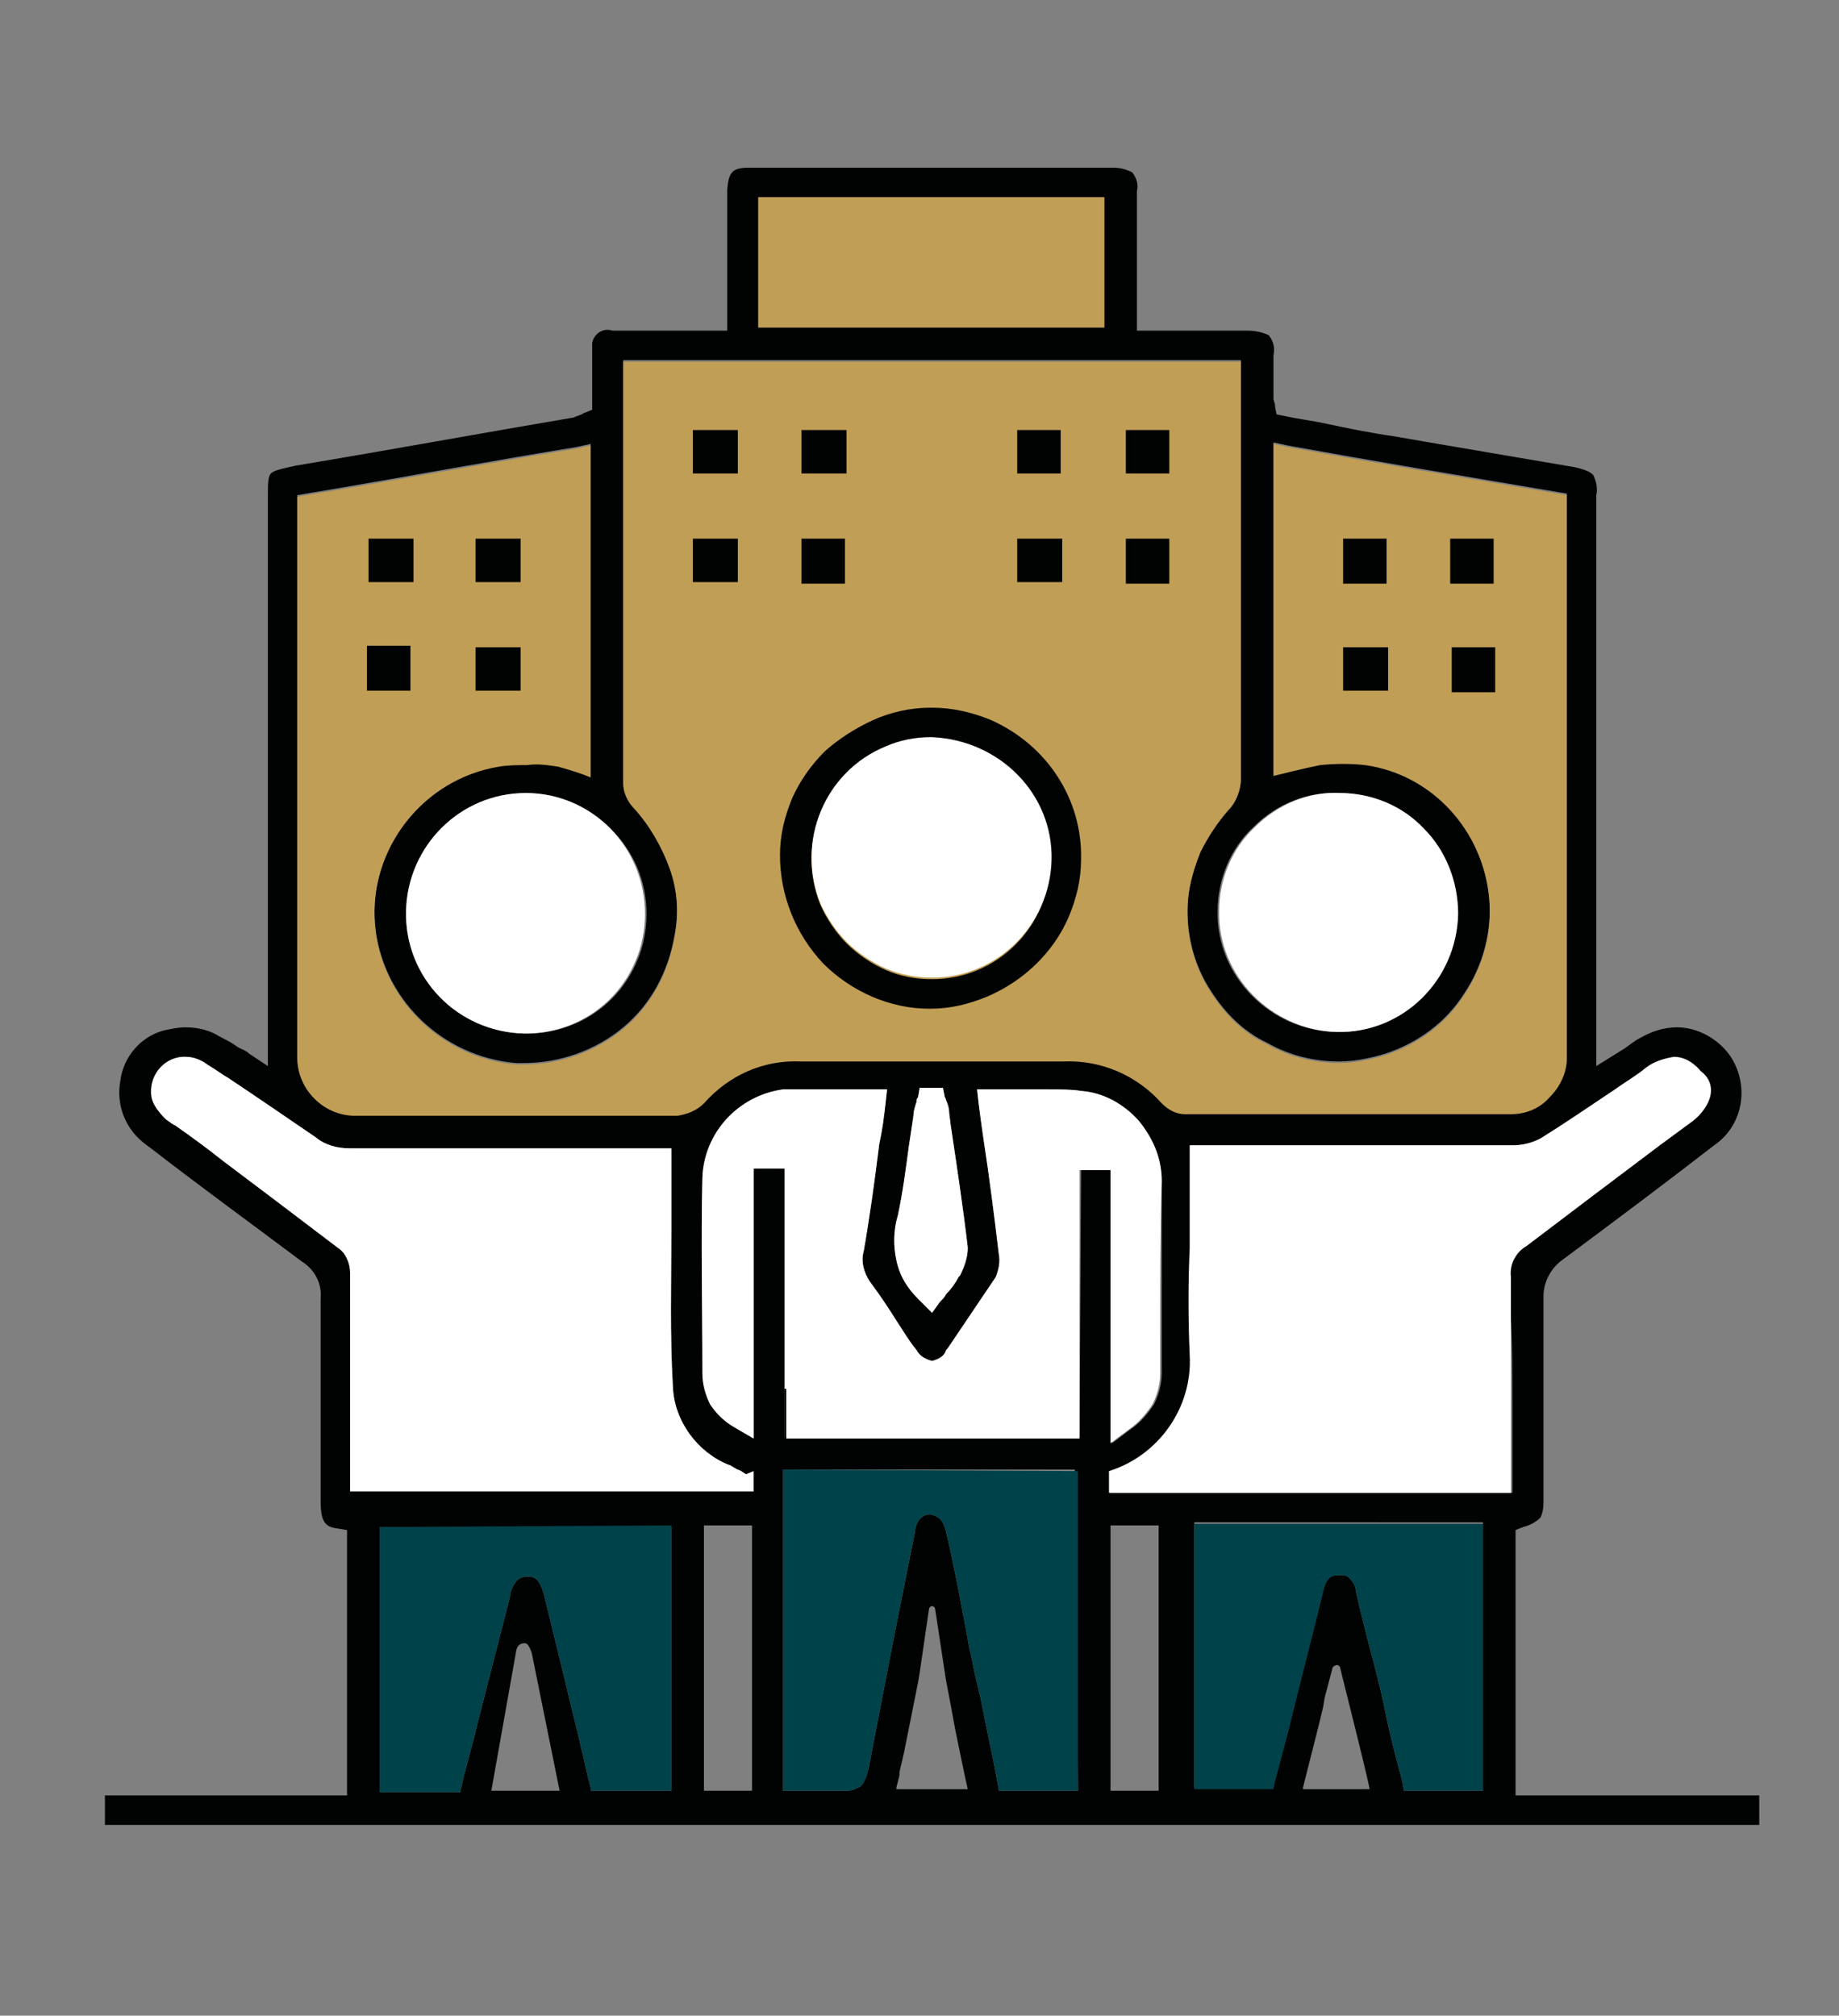
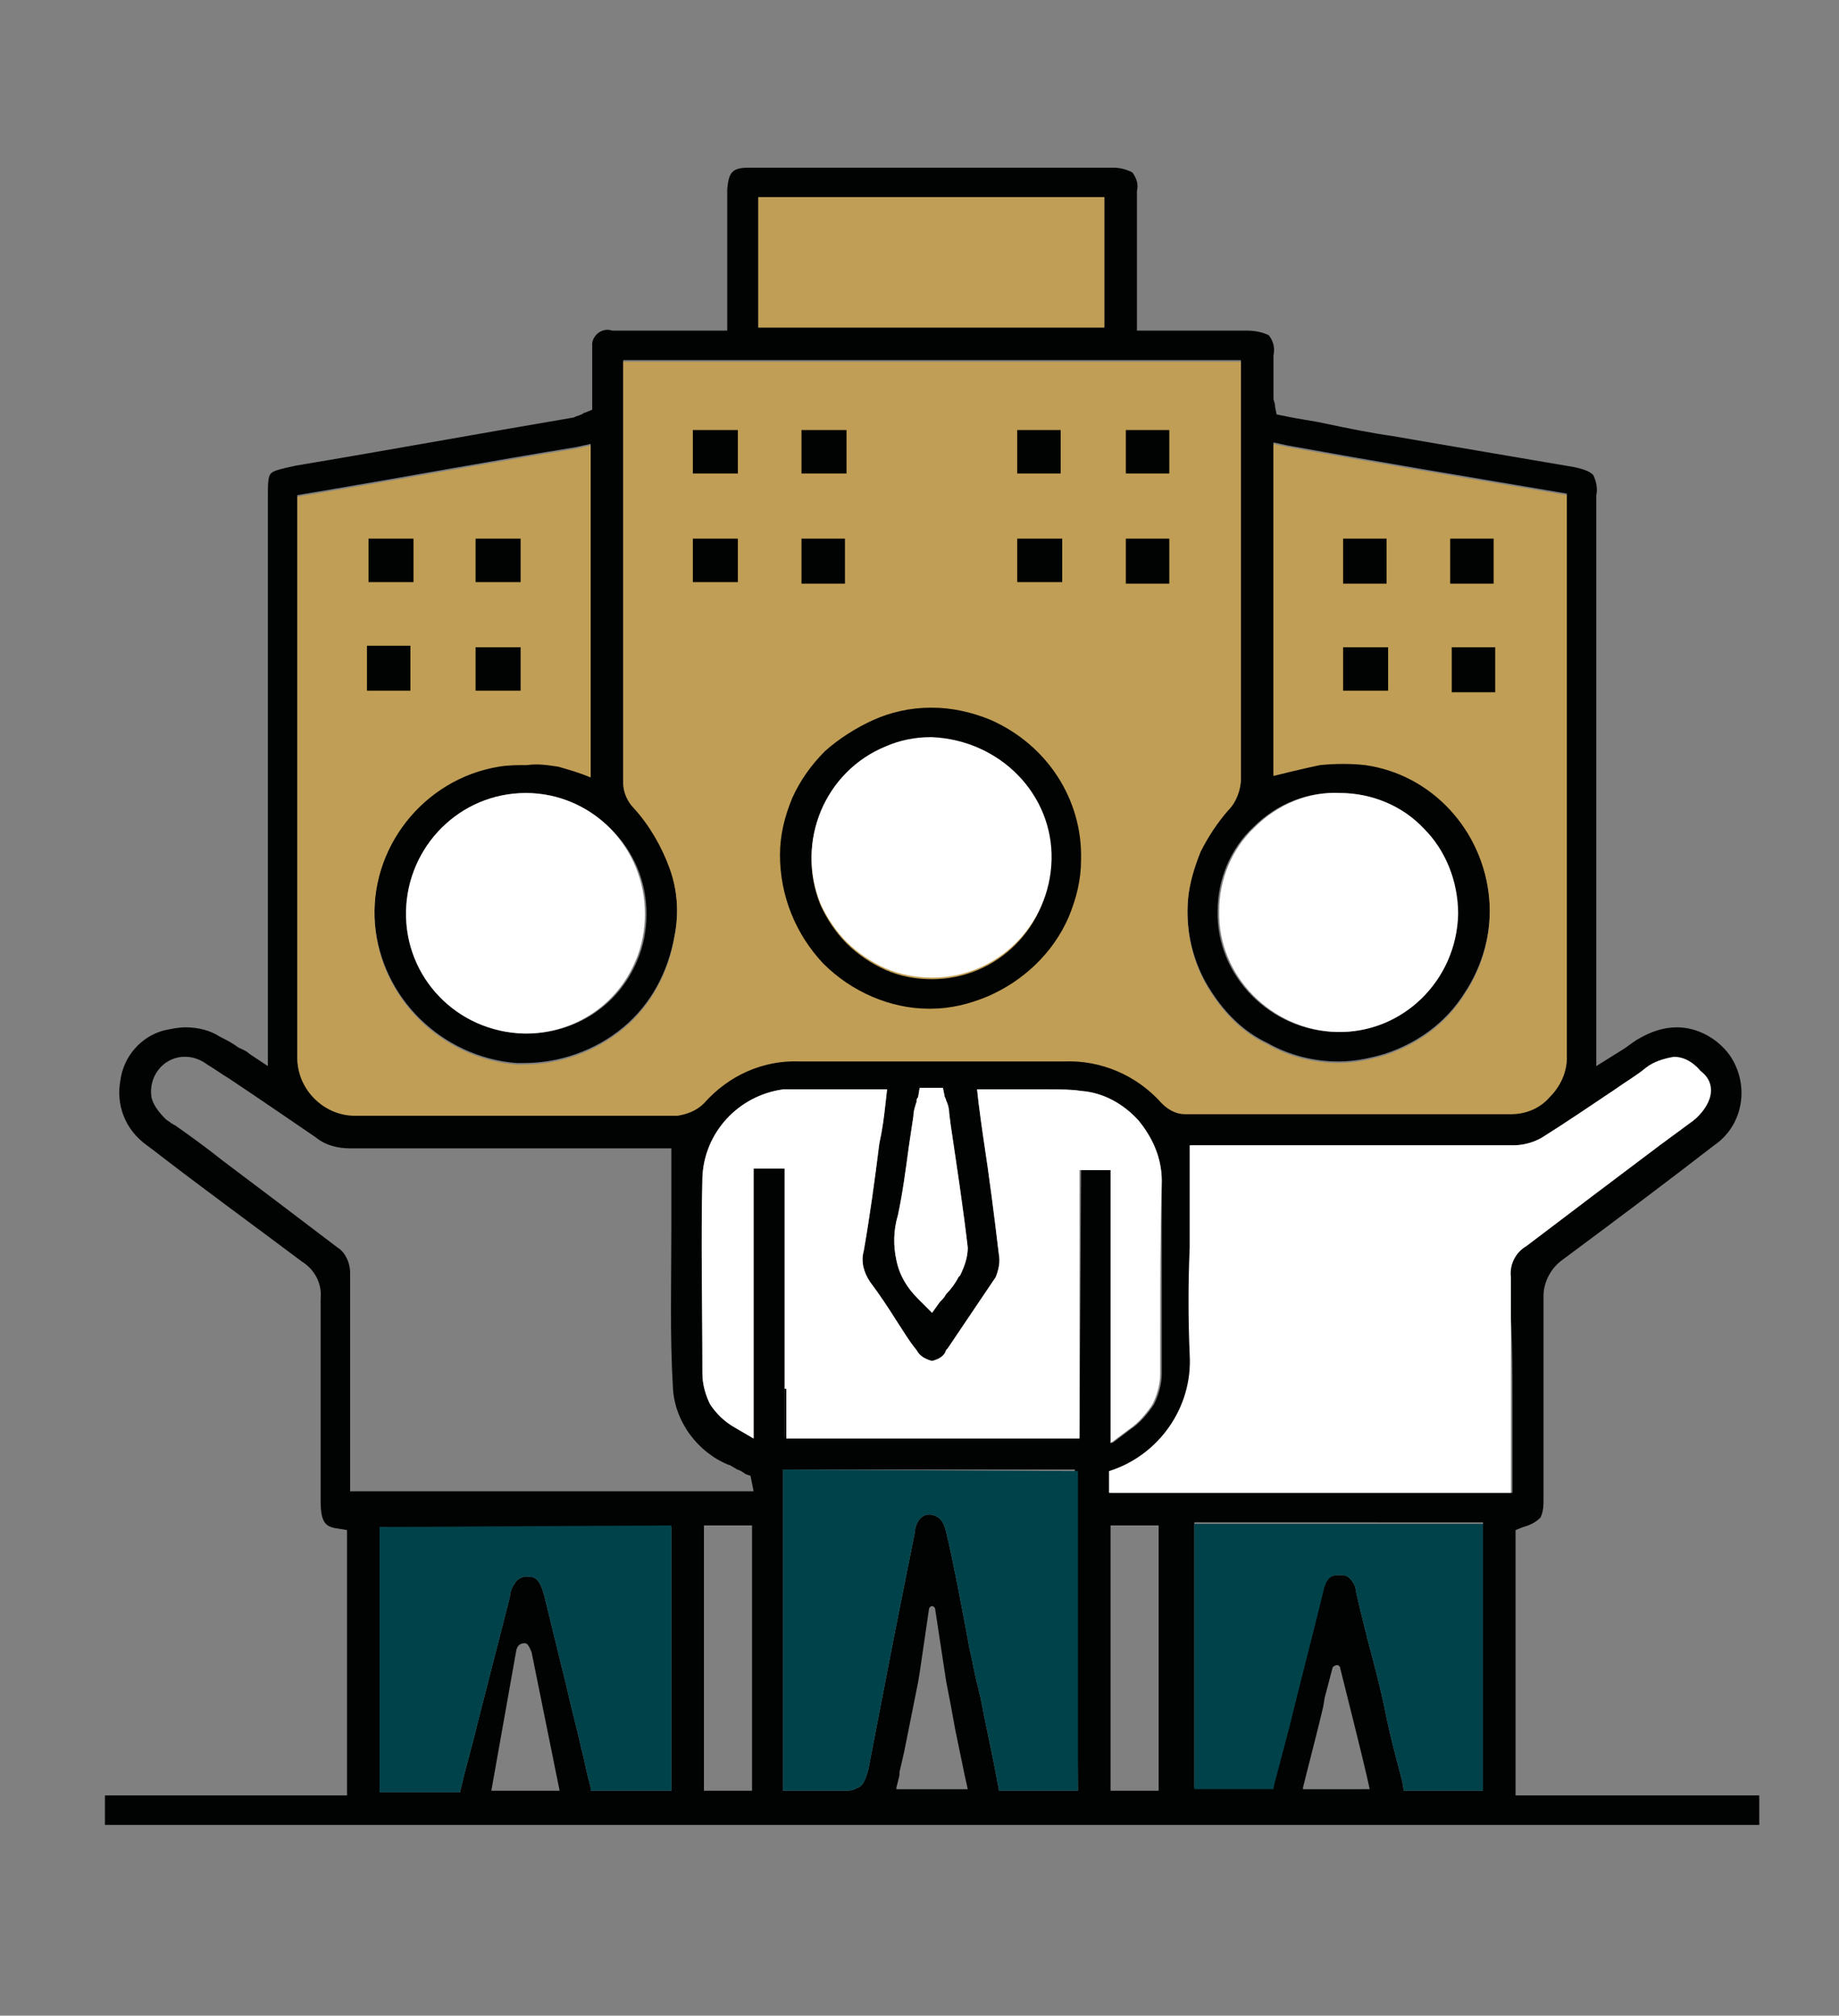
<svg xmlns="http://www.w3.org/2000/svg" version="1.1" id="Calque_1" x="0px" y="0px" viewBox="0 0 118.5 129.9" style="enable-background:new 0 0 118.5 129.9;" xml:space="preserve">
  <rect x="0" y="0" width="118.5" height="129.9" fill="#808080" stroke="none" />
  <style type="text/css">
	.st0{fill:#010202;}
	.st1{fill:#FFFFFF;}
	.st2{fill:#C09E55;}
	.st3{fill:#00424A;}
</style>
  <g id="Groupe_271" transform="translate(-705.44 -1872.593)">
    <path id="Tracé_304" class="st0" d="M803.1,1988v-16.8l0.5-0.2c0.4-0.1,0.8-0.3,1.1-0.6c0.2-0.4,0.2-0.8,0.2-1.2   c0-1.1,0-2.2,0-3.2c0-3.2,0-6.5,0-9.7c0-0.1,0-0.1,0-0.2c0-0.9,0.5-1.8,1.2-2.3c3.5-2.6,6.7-5,9.8-7.4c1.9-1.3,2.3-3.9,1-5.8   c0,0,0,0,0,0c0,0,0,0,0,0c-0.8-1.1-2.1-1.8-3.4-1.8c-0.9,0-1.7,0.3-2.4,0.7c-0.4,0.2-0.7,0.5-1.2,0.8l-1.6,1v-2.9   c0-11.1,0-22.6,0-33.9c0.1-0.4,0-0.9-0.2-1.3c-0.3-0.3-0.8-0.4-1.2-0.5c-2.9-0.5-5.9-1-8.8-1.5l-2.9-0.5c-1.4-0.2-2.9-0.5-4.3-0.8   c-0.9-0.2-1.8-0.3-2.7-0.5l-0.5-0.1l-0.1-0.5c0,0,0-0.1,0-0.1c0-0.1-0.1-0.3-0.1-0.4c0-0.5,0-1,0-1.4s0-0.9,0-1.4   c0.1-0.5,0-0.9-0.3-1.3c-0.4-0.2-0.9-0.3-1.4-0.3h-7.1v-9c0.1-0.4,0-0.8-0.3-1.2c-0.4-0.2-0.8-0.3-1.2-0.3h-19.4   c-1.6,0-2.9,0-4.1,0c-1.1,0-1.3,0.3-1.4,1.4v9.1h-4.6c-1.1,0-2,0-2.8,0c-0.6-0.2-1.2,0.2-1.3,0.8c0,0.2,0,0.4,0,0.5   c0,0.7,0,1.5,0,2.2c0,0.4,0,0.8,0,1.1v0.5l-0.5,0.2c-0.1,0-0.1,0.1-0.2,0.1c-0.2,0.1-0.3,0.1-0.5,0.2c-5.9,1-11.9,2.1-17.9,3.1   c-0.9,0.2-1.4,0.3-1.6,0.5s-0.2,0.7-0.2,1.6v36.6l-1.2-0.8c-0.2-0.2-0.5-0.3-0.7-0.4c-0.4-0.3-0.8-0.5-1.2-0.7   c-0.6-0.4-1.4-0.6-2.2-0.6c-0.5,0-0.9,0.1-1.4,0.2c-1.5,0.4-2.6,1.7-2.8,3.2c-0.3,1.6,0.3,3.2,1.7,4.2l0.4,0.3   c3.1,2.4,6.4,4.8,9.6,7.2c0.8,0.5,1.3,1.4,1.2,2.4c0,2.2,0,4.5,0,6.7c0,2.1,0,4.2,0,6.3c0,1.4,0.3,1.7,1.1,1.8l0.6,0.1v17.1h-15.6   v1.9h106.6v-1.9H803.1z M786.2,1925.9c1.5-1.5,3.5-2.3,5.5-2.2c2,0,4,0.8,5.4,2.3c1.5,1.5,2.3,3.5,2.2,5.5   c-0.1,4.3-3.6,7.7-7.8,7.6s-7.7-3.6-7.6-7.8C783.9,1929.3,784.7,1927.3,786.2,1925.9L786.2,1925.9z M754.3,1885.3h22.3v8.4h-22.3   V1885.3z M744.8,1926c1.5,1.5,2.3,3.4,2.3,5.5c0,1-0.2,2.1-0.6,3c-1.2,2.9-4,4.7-7.1,4.7h-0.1c-4.3-0.1-7.7-3.6-7.6-7.9   c0.1-4.2,3.5-7.6,7.7-7.6h0C741.3,1923.7,743.3,1924.5,744.8,1926L744.8,1926z M724.6,1904.5l1.8-0.3c5.3-0.9,10.7-1.9,16.2-2.8   l0.9-0.2v21.4c-0.7-0.3-1.4-0.5-2.1-0.7c-0.7-0.1-1.3-0.2-2-0.1c-0.6,0-1.2,0-1.8,0.1c-4.9,0.8-8.4,5.3-8,10.2   c0.4,4.8,4.3,8.6,9.1,9c0.2,0,0.3,0,0.5,0c2.3,0,4.6-0.8,6.4-2.3c1.8-1.5,2.9-3.6,3.3-5.9c0.3-1.5,0.2-3-0.3-4.4   c-0.5-1.4-1.3-2.8-2.3-3.9c-0.4-0.4-0.7-1-0.7-1.6c0-5.1,0-10.3,0-15.4v-11.8h39.8l0,0.7c0,0.1,0,0.2,0,0.3c0,0.2,0,0.5,0,0.8v0   c0,8.2,0,16.7,0,25.1c0,0.7-0.3,1.5-0.8,2c-0.7,0.8-1.3,1.7-1.8,2.7c-0.4,1-0.7,2-0.8,3c-0.2,2.1,0.3,4.3,1.5,6.1   c0.9,1.4,2.1,2.6,3.6,3.3c1.4,0.8,3,1.2,4.6,1.2c1,0,2-0.2,3-0.5c2.1-0.7,3.9-2,5.1-3.9c1.2-1.8,1.8-4,1.6-6.2   c-0.4-4.4-3.7-8-8-8.6c-0.9-0.1-1.9-0.1-2.9,0c-1,0.2-3,0.7-3,0.7v-21.4l0.9,0.2c5.5,1,10.9,1.9,17.4,3l0.6,0.1v36.3   c0,0.9-0.4,1.8-1.1,2.5c-0.6,0.7-1.5,1.1-2.5,1.1c-2.8,0-5.6,0-8.4,0c-4.2,0-8.4,0-12.6,0c-0.6,0-1.1-0.3-1.5-0.7   c-1.6-1.8-3.9-2.8-6.3-2.7h0c-1.7,0-3.5,0-5.6,0H757c-2.4-0.1-4.6,0.9-6.2,2.7l0,0c-0.5,0.5-1.1,0.7-1.7,0.8c-2,0-4.1,0-6.3,0   s-4.5,0-6.9,0c-2.3,0-4.8,0-7.6,0c-2,0-3.7-1.7-3.7-3.7L724.6,1904.5z M767.8,1953c0,0.6-0.2,1.2-0.5,1.8l-0.1,0.1   c-0.2,0.4-0.5,0.8-0.8,1.1c-0.1,0.2-0.2,0.3-0.4,0.5l-0.5,0.7l-0.6-0.6l-0.1-0.1c-0.1-0.1-0.1-0.1-0.2-0.2l0,0   c-0.7-0.7-1.2-1.5-1.4-2.5c-0.2-0.9-0.2-1.9,0.1-2.9c0.3-1.4,0.5-2.9,0.7-4.4c0.1-0.7,0.2-1.3,0.3-2c0-0.3,0.1-0.6,0.2-0.9   c0-0.1,0-0.2,0.1-0.3l0.1-0.6h1.5l0.1,0.5c0,0.1,0.1,0.2,0.1,0.3c0.1,0.2,0.2,0.5,0.2,0.8l0.1,0.8   C767.1,1947.8,767.5,1950.4,767.8,1953L767.8,1953z M737.1,1988l1.6-9c0.1-0.6,0.6-0.5,0.6-0.5c0.2,0,0.4,0.6,0.4,0.6l1.8,8.9   L737.1,1988z M748.7,1988h-5.2l0-0.2l-0.1-0.4c-0.2-0.7-0.3-1.4-0.5-2.1c-0.3-1.4-0.7-2.8-1-4.2l-0.2-0.8c-0.4-1.6-0.8-3.3-1.2-4.9   c-0.3-1.1-0.6-1.2-1.1-1.2c-0.3,0-0.5,0.1-0.7,0.3c-0.2,0.3-0.4,0.6-0.4,1c-0.7,2.7-1.4,5.5-2.1,8.2c-0.3,1.3-0.7,2.6-1,3.9   l-0.1,0.4l0,0.1h-5.2v-17.1h18.8L748.7,1988z M753.9,1988h-3.1v-17.1h3.1V1988z M754,1968.7h-26v-5.3c0-2.9,0-5.9,0-8.8   c0-0.6-0.3-1.3-0.8-1.6c-2.5-1.9-5-3.8-7.4-5.6c-1-0.8-2.1-1.6-3.1-2.3h0c-0.1,0-0.1-0.1-0.2-0.1c-0.1-0.1-0.3-0.2-0.4-0.3   c-0.4-0.4-0.8-0.9-0.9-1.4c-0.2-1.3,0.7-2.5,2-2.6c0.1,0,0.1,0,0.2,0c0.5,0,1,0.2,1.4,0.5c0.5,0.3,0.9,0.6,1.4,0.9   c1.8,1.2,3.7,2.5,5.6,3.8c0.6,0.5,1.4,0.7,2.2,0.7h0c2.7,0,5.6,0,9.4,0h11.3v0.8c0,1.5,0,3,0,4.4c0,3.5-0.1,6.8,0.1,10.2   c0.1,2.2,1.6,4.2,3.6,5h0c0.1,0,0.2,0.1,0.2,0.1c0.1,0,0.1,0.1,0.2,0.1c0.1,0.1,0.2,0.1,0.4,0.2l0.3,0.2l0.3,0.1L754,1968.7z    M763.2,1987.9l0-0.1l0.2-0.8l0-0.2l0.3-1.3c0.3-1.5,0.6-3,0.9-4.5l0.1-0.6l0.6-4.1c0-0.1,0.1-0.2,0.2-0.2s0.2,0.1,0.2,0.2l0.7,4.6   c0.2,1,0.4,2.1,0.6,3.2c0.2,1,0.4,1.9,0.6,2.9l0.2,0.9L763.2,1987.9z M774.9,1988h-5.1l0-0.1l-0.1-0.5c-0.3-1.7-0.7-3.4-1.1-5.5   c-0.1-0.3-0.1-0.5-0.2-0.8c-0.2-0.8-0.3-1.5-0.5-2.3l-0.2-1.1c-0.4-2.1-0.8-4.3-1.3-6.4c-0.2-0.8-0.5-1-1-1.1h-0.1   c-0.6,0-0.9,0.7-0.9,1.1c-0.3,1.5-0.6,3-0.9,4.5c-0.7,3.5-1.4,7.2-2.1,10.8c-0.1,0.4-0.2,0.7-0.4,1c-0.1,0.1-0.2,0.2-0.3,0.2   c-0.3,0.2-0.6,0.2-0.9,0.2c-0.1,0-0.1,0-0.2,0c-0.3,0-0.6,0-1,0c-0.3,0-0.6,0-0.9,0c-0.3,0-0.6,0-1,0h-0.8v-19.7h0v-1h18.8   L774.9,1988z M775,1965.2h-19v-17.3h-2v17.4l-1.2-0.7c-0.7-0.4-1.2-0.9-1.6-1.5c-0.3-0.6-0.5-1.3-0.5-2c0-4.4-0.1-8.5,0-12.6   c0.1-2.9,2.3-5.3,5.2-5.7h0c0.3,0,0.6,0,0.9,0h0.2c1.5,0,3,0,4.7,0h0.9l-0.1,0.9c-0.1,0.9-0.2,1.7-0.4,2.6c-0.3,2.4-0.6,4.6-1,6.9   v0c-0.2,0.7,0,1.4,0.4,2c0.6,0.8,1.2,1.7,1.7,2.5c0.4,0.6,0.8,1.3,1.3,1.9c0.2,0.4,0.6,0.6,1,0.7c0.4-0.1,0.8-0.3,0.9-0.7l0.1-0.1   c1-1.5,2.1-3.1,3.1-4.6c0.2-0.5,0.3-1,0.2-1.5c-0.3-2.5-0.6-4.9-1-7.5c-0.1-0.7-0.2-1.4-0.3-2.2l-0.1-0.9h0.9c0.6,0,1.2,0,1.8,0   s1.2,0,1.8,0c0.9,0,1.6,0,2.2,0.1c1.4,0.1,2.7,0.8,3.7,1.9c0.9,1.1,1.5,2.4,1.5,3.9c0,3.4,0,6.9,0,10.3c0,0.7,0,1.4,0,2.1   c0,0.7-0.2,1.4-0.5,2c-0.4,0.6-0.9,1.2-1.5,1.6l-1.2,0.9v-17.6h-2L775,1965.2z M780.1,1988H777v-17.1h3.1V1988z M789.4,1987.9   l0-0.1l0.2-0.8c0.4-1.6,0.8-3.1,1.1-4.4l0.1-0.6l0.5-1.9c0-0.1,0.2-0.2,0.3-0.2c0.1,0,0.2,0.1,0.2,0.2c0.5,2,1.4,5.6,1.7,6.9   l0.2,0.9H789.4z M801,1988h-5.1l-0.1-0.6c-0.4-1.5-0.8-3-1.1-4.5s-0.7-3-1.1-4.5c-0.1-0.3-0.1-0.5-0.2-0.8   c-0.2-0.8-0.4-1.6-0.6-2.5c0-0.3-0.2-0.6-0.4-0.8c-0.2-0.2-0.4-0.2-0.7-0.2h0c-0.4,0-0.8,0.1-1,1c-0.7,2.9-1.5,5.9-2.2,8.8   c-0.3,1.1-0.6,2.3-0.9,3.4l-0.1,0.4l0,0.1h-5.1v-17.1H801L801,1988z M802.9,1963.4c0,1.1,0,2.3,0,3.4l0,2h-25.9v-1.4   c3.2-1,5.4-4.1,5.2-7.5c-0.1-2.3-0.1-4.6,0-6.9c0-1,0-2,0-3v-3.6h10.3c2.9,0,6.8,0,10.6,0c0.6,0,1.3-0.2,1.8-0.5   c1.6-1,3.2-2.1,4.7-3.1c0.7-0.5,1.4-0.9,2-1.4c0.5-0.4,1.2-0.6,1.8-0.6c0.7,0,1.3,0.4,1.7,0.9l0,0c0.4,0.5,0.5,1.2,0.3,1.8   c-0.2,0.6-0.7,1.2-1.3,1.6l-1.9,1.4c-2.8,2.1-5.7,4.3-8.6,6.5c-0.7,0.4-1.1,1.2-1,2C802.9,1957.7,802.9,1960.6,802.9,1963.4   L802.9,1963.4z" />
    <path id="Tracé_305" class="st1" d="M767.8,1953c0,0.6-0.2,1.2-0.5,1.8l-0.1,0.1c-0.2,0.4-0.5,0.8-0.8,1.1   c-0.1,0.2-0.2,0.3-0.4,0.5l-0.5,0.7l-0.6-0.6l-0.1-0.1c-0.1-0.1-0.1-0.1-0.2-0.2l0,0c-0.7-0.7-1.2-1.5-1.4-2.5   c-0.2-0.9-0.2-1.9,0.1-2.9c0.3-1.4,0.5-2.9,0.7-4.4c0.1-0.7,0.2-1.3,0.3-2c0-0.3,0.1-0.6,0.2-0.9c0-0.1,0-0.2,0.1-0.3l0.1-0.6h1.5   l0.1,0.5c0,0.1,0.1,0.2,0.1,0.3c0.1,0.2,0.2,0.5,0.2,0.8l0.1,0.8C767.1,1947.8,767.5,1950.4,767.8,1953z" />
    <path id="Tracé_306" class="st1" d="M747,1931.5c0,1-0.2,2.1-0.6,3c-1.2,2.9-4,4.7-7.1,4.7h-0.1c-4.3-0.1-7.7-3.6-7.6-7.9   c0.1-4.2,3.5-7.6,7.7-7.6h0C743.6,1923.7,747,1927.2,747,1931.5C747,1931.4,747,1931.5,747,1931.5L747,1931.5z" />
    <path id="Tracé_307" class="st1" d="M799.4,1931.5c-0.1,4.3-3.6,7.7-7.8,7.6s-7.7-3.6-7.6-7.8c0-2,0.8-4,2.3-5.4   c1.5-1.5,3.5-2.3,5.5-2.2c2,0,4,0.8,5.4,2.3C798.6,1927.4,799.4,1929.4,799.4,1931.5L799.4,1931.5z" />
    <path id="Tracé_308" class="st1" d="M815.6,1943.4c-0.2,0.6-0.7,1.2-1.3,1.6l-1.9,1.4c-2.8,2.1-5.7,4.3-8.6,6.5   c-0.7,0.4-1.1,1.2-1,2c0,2.8,0,5.7,0,8.5c0,1.1,0,2.3,0,3.4l0,2h-25.9v-1.4c3.2-1,5.4-4.1,5.2-7.5c-0.1-2.3-0.1-4.6,0-6.9   c0-1,0-2,0-3v-3.6h10.3c2.9,0,6.8,0,10.6,0c0.6,0,1.3-0.2,1.8-0.5c1.6-1,3.2-2.1,4.7-3.1c0.7-0.5,1.4-0.9,2-1.4   c0.5-0.4,1.2-0.6,1.8-0.7c0.7,0,1.3,0.4,1.7,0.9l0,0C815.7,1942.1,815.8,1942.8,815.6,1943.4z" />
    <path id="Tracé_309" class="st1" d="M780.2,1959c0,0.7,0,1.4,0,2.1c0,0.7-0.2,1.4-0.5,2c-0.4,0.6-0.9,1.2-1.5,1.6l-1.2,0.9v-17.6   h-2v17.3h-18.9v-3.2H756v-14.2h-2v17.4l-1.2-0.7c-0.7-0.4-1.2-0.9-1.6-1.5c-0.3-0.6-0.5-1.3-0.5-2c0-4.4-0.1-8.5,0-12.6   c0.1-2.9,2.3-5.3,5.2-5.7h0c0.3,0,0.6,0,0.9,0h0.2c1.5,0,3,0,4.7,0h0.9l-0.1,0.9c-0.1,0.9-0.2,1.7-0.4,2.6c-0.3,2.4-0.6,4.6-1,6.9   v0c-0.2,0.7,0,1.4,0.4,2c0.6,0.8,1.2,1.7,1.7,2.5c0.4,0.6,0.8,1.3,1.3,1.9c0.2,0.4,0.6,0.6,1,0.7c0.4-0.1,0.8-0.3,0.9-0.7l0.1-0.1   c1-1.5,2.1-3.1,3.1-4.6c0.2-0.5,0.3-1,0.2-1.5c-0.3-2.5-0.6-4.9-1-7.5c-0.1-0.7-0.2-1.4-0.3-2.2l-0.1-0.9h0.9c0.6,0,1.2,0,1.8,0   s1.2,0,1.8,0c0.9,0,1.6,0,2.2,0.1c1.4,0.1,2.7,0.8,3.7,1.9c0.9,1.1,1.5,2.4,1.5,3.9C780.2,1952.1,780.2,1955.6,780.2,1959z" />
-     <path id="Tracé_310" class="st1" d="M754,1967.4v1.3h-26v-5.3c0-2.9,0-5.9,0-8.8c0-0.6-0.3-1.3-0.8-1.6c-2.5-1.9-5-3.8-7.4-5.6   c-1-0.8-2.1-1.6-3.1-2.3h0c-0.1,0-0.1-0.1-0.2-0.1c-0.1-0.1-0.3-0.2-0.4-0.3c-0.4-0.4-0.8-0.9-0.9-1.4c-0.2-1.3,0.7-2.5,2-2.6   c0.1,0,0.1,0,0.2,0c0.5,0,1,0.2,1.4,0.5c0.5,0.3,0.9,0.6,1.4,0.9c1.8,1.2,3.7,2.5,5.6,3.8c0.6,0.5,1.4,0.7,2.2,0.7h0   c2.7,0,5.6,0,9.4,0h11.3v0.8c0,1.5,0,3,0,4.4c0,3.5-0.1,6.8,0.1,10.2c0.1,2.2,1.6,4.2,3.6,5h0c0.1,0,0.2,0.1,0.2,0.1   c0.1,0,0.1,0.1,0.2,0.1c0.1,0.1,0.2,0.1,0.4,0.2l0.3,0.2L754,1967.4z" />
    <path id="Tracé_311" class="st2" d="M806.4,1904.5v36.3c0,0.9-0.4,1.8-1.1,2.5c-0.6,0.7-1.5,1.1-2.5,1.1c-2.8,0-5.6,0-8.4,0   c-4.2,0-8.4,0-12.6,0c-0.6,0-1.1-0.3-1.5-0.7c-1.6-1.8-3.9-2.8-6.3-2.7h0c-1.7,0-3.5,0-5.6,0H757c-2.4-0.1-4.6,0.9-6.2,2.7l0,0   c-0.5,0.5-1.1,0.7-1.7,0.8c-2,0-4.1,0-6.3,0s-4.5,0-6.9,0c-2.3,0-4.8,0-7.6,0c-2,0-3.7-1.7-3.7-3.7v-36.2l1.8-0.3   c5.3-0.9,10.7-1.9,16.2-2.8l0.9-0.2v21.4c-0.7-0.3-1.4-0.5-2.1-0.7c-0.7-0.1-1.3-0.2-2-0.1c-0.6,0-1.2,0-1.8,0.1   c-4.9,0.8-8.4,5.3-8,10.2c0.4,4.8,4.3,8.6,9.1,9c0.2,0,0.3,0,0.5,0c2.3,0,4.6-0.8,6.4-2.3c1.8-1.5,2.9-3.6,3.3-5.9   c0.3-1.5,0.2-3-0.3-4.4c-0.5-1.4-1.3-2.8-2.3-3.9c-0.4-0.4-0.7-1-0.7-1.6c0-5.1,0-10.3,0-15.4v-11.8h39.8l0,0.7c0,0.1,0,0.2,0,0.3   c0,0.2,0,0.5,0,0.8v0c0,8.2,0,16.7,0,25.1c0,0.7-0.3,1.5-0.8,2c-0.7,0.8-1.3,1.7-1.8,2.7c-0.4,1-0.7,2-0.8,3   c-0.2,2.1,0.3,4.3,1.5,6.1c0.9,1.4,2.1,2.6,3.6,3.3c1.4,0.8,3,1.2,4.6,1.2c1,0,2-0.2,3-0.5c2.1-0.7,3.9-2,5.1-3.9   c1.2-1.8,1.8-4,1.6-6.2c-0.4-4.4-3.7-8-8-8.6c-0.9-0.1-1.9-0.1-2.9,0c-1,0.2-3,0.7-3,0.7v-21.4l0.9,0.2c5.5,1,10.9,1.9,17.4,3   L806.4,1904.5z" />
    <rect id="Rectangle_278" x="754.3" y="1885.3" class="st2" width="22.3" height="8.4" />
    <path id="Tracé_312" class="st3" d="M801,1970.9v17.1h-5.1l-0.1-0.6c-0.4-1.5-0.8-3-1.1-4.5s-0.7-3-1.1-4.5   c-0.1-0.3-0.1-0.5-0.2-0.8c-0.2-0.8-0.4-1.6-0.6-2.5c0-0.3-0.2-0.6-0.4-0.8c-0.2-0.2-0.4-0.2-0.7-0.2h0c-0.4,0-0.8,0.1-1,1.1   c-0.7,2.9-1.5,5.9-2.2,8.8c-0.3,1.1-0.6,2.3-0.9,3.4l-0.1,0.4l0,0.1h-5.1v-17.1H801z" />
    <path id="Tracé_313" class="st3" d="M774.9,1967.4v20.6h-5.1l0-0.1l-0.1-0.5c-0.3-1.7-0.7-3.4-1.1-5.5c-0.1-0.3-0.1-0.5-0.2-0.8   c-0.2-0.8-0.3-1.5-0.5-2.3l-0.2-1.1c-0.4-2.1-0.8-4.3-1.3-6.4c-0.2-0.8-0.5-1-1-1.1h-0.1c-0.6,0-0.9,0.7-0.9,1.1   c-0.3,1.5-0.6,3-0.9,4.5c-0.7,3.5-1.4,7.2-2.1,10.8c-0.1,0.4-0.2,0.7-0.4,1c-0.1,0.1-0.2,0.2-0.3,0.2c-0.3,0.2-0.6,0.2-0.9,0.2   c-0.1,0-0.1,0-0.2,0c-0.3,0-0.6,0-1,0c-0.3,0-0.6,0-0.9,0c-0.3,0-0.6,0-1,0h-0.8v-19.7h0v-1L774.9,1967.4z" />
    <path id="Tracé_314" class="st3" d="M748.7,1970.9v17.1h-5.2l0-0.2l-0.1-0.4c-0.2-0.7-0.3-1.4-0.5-2.1c-0.3-1.4-0.7-2.8-1-4.2   l-0.2-0.8c-0.4-1.6-0.8-3.3-1.2-4.9c-0.3-1.1-0.6-1.2-1.1-1.2c-0.3,0-0.5,0.1-0.7,0.3c-0.2,0.3-0.4,0.6-0.4,1   c-0.7,2.7-1.4,5.5-2.1,8.2c-0.3,1.3-0.7,2.6-1,3.9l-0.1,0.4l0,0.1h-5.2v-17.1L748.7,1970.9z" />
    <g id="Groupe_267" transform="translate(722.386 1889.607)">
      <rect id="Rectangle_279" x="69.6" y="24.7" class="st0" width="2.9" height="2.8" />
      <rect id="Rectangle_280" x="76.6" y="24.7" class="st0" width="2.8" height="2.9" />
      <rect id="Rectangle_281" x="13.7" y="24.7" class="st0" width="2.9" height="2.8" />
      <rect id="Rectangle_282" x="6.7" y="24.6" class="st0" width="2.8" height="2.9" />
      <rect id="Rectangle_283" x="76.5" y="17.7" class="st0" width="2.8" height="2.9" />
      <rect id="Rectangle_284" x="69.6" y="17.7" class="st0" width="2.8" height="2.9" />
      <rect id="Rectangle_285" x="55.6" y="17.7" class="st0" width="2.8" height="2.9" />
      <rect id="Rectangle_286" x="48.6" y="17.7" class="st0" width="2.9" height="2.8" />
      <rect id="Rectangle_287" x="34.7" y="17.7" class="st0" width="2.8" height="2.9" />
      <rect id="Rectangle_288" x="27.7" y="17.7" class="st0" width="2.9" height="2.8" />
      <rect id="Rectangle_289" x="13.7" y="17.7" class="st0" width="2.9" height="2.8" />
      <rect id="Rectangle_290" x="6.8" y="17.7" class="st0" width="2.9" height="2.8" />
      <rect id="Rectangle_291" x="55.6" y="10.7" class="st0" width="2.8" height="2.8" />
      <rect id="Rectangle_292" x="48.6" y="10.7" class="st0" width="2.8" height="2.8" />
      <rect id="Rectangle_293" x="34.7" y="10.7" class="st0" width="2.9" height="2.8" />
      <rect id="Rectangle_294" x="27.7" y="10.7" class="st0" width="2.9" height="2.8" />
    </g>
    <rect id="Rectangle_295" x="756" y="1962.1" class="st0" width="0.1" height="3.2" />
    <path id="Tracé_294" class="st0" d="M769.3,1919c-1.2-0.5-2.5-0.8-3.8-0.8h-0.1c-1.3,0-2.6,0.3-3.7,0.8c-1.1,0.5-2.2,1.2-3.1,2   c-0.9,0.9-1.6,1.9-2.1,3c-0.5,1.2-0.8,2.4-0.8,3.7c0,2.6,1,5.1,2.8,7c1.8,1.8,4.3,2.9,6.8,2.9h0.1v0c1.3,0,2.5-0.3,3.7-0.8   c2.3-1,4.2-2.8,5.2-5.1c0.5-1.2,0.8-2.4,0.8-3.7C775.2,1924.1,772.9,1920.6,769.3,1919z M765.5,1935.7L765.5,1935.7   c-1.1,0-2.1-0.2-3-0.6c-0.9-0.4-1.8-1-2.5-1.7c-0.7-0.7-1.3-1.6-1.7-2.5c-1.6-4,0.3-8.5,4.2-10.1c0.9-0.4,1.9-0.6,2.9-0.6h0.1   c4.3,0.1,7.7,3.6,7.6,7.9C773.1,1932.3,769.7,1935.7,765.5,1935.7L765.5,1935.7z" />
    <path id="Tracé_315" class="st1" d="M773.2,1928c-0.1,4.2-3.5,7.6-7.7,7.6h0c-1,0-2.1-0.2-3-0.6c-0.9-0.4-1.8-1-2.5-1.7   c-0.7-0.7-1.3-1.6-1.7-2.5c-1.6-4,0.3-8.5,4.2-10.1c0.9-0.4,1.9-0.6,2.9-0.6h0.1C769.9,1920.3,773.3,1923.8,773.2,1928z" />
  </g>
</svg>